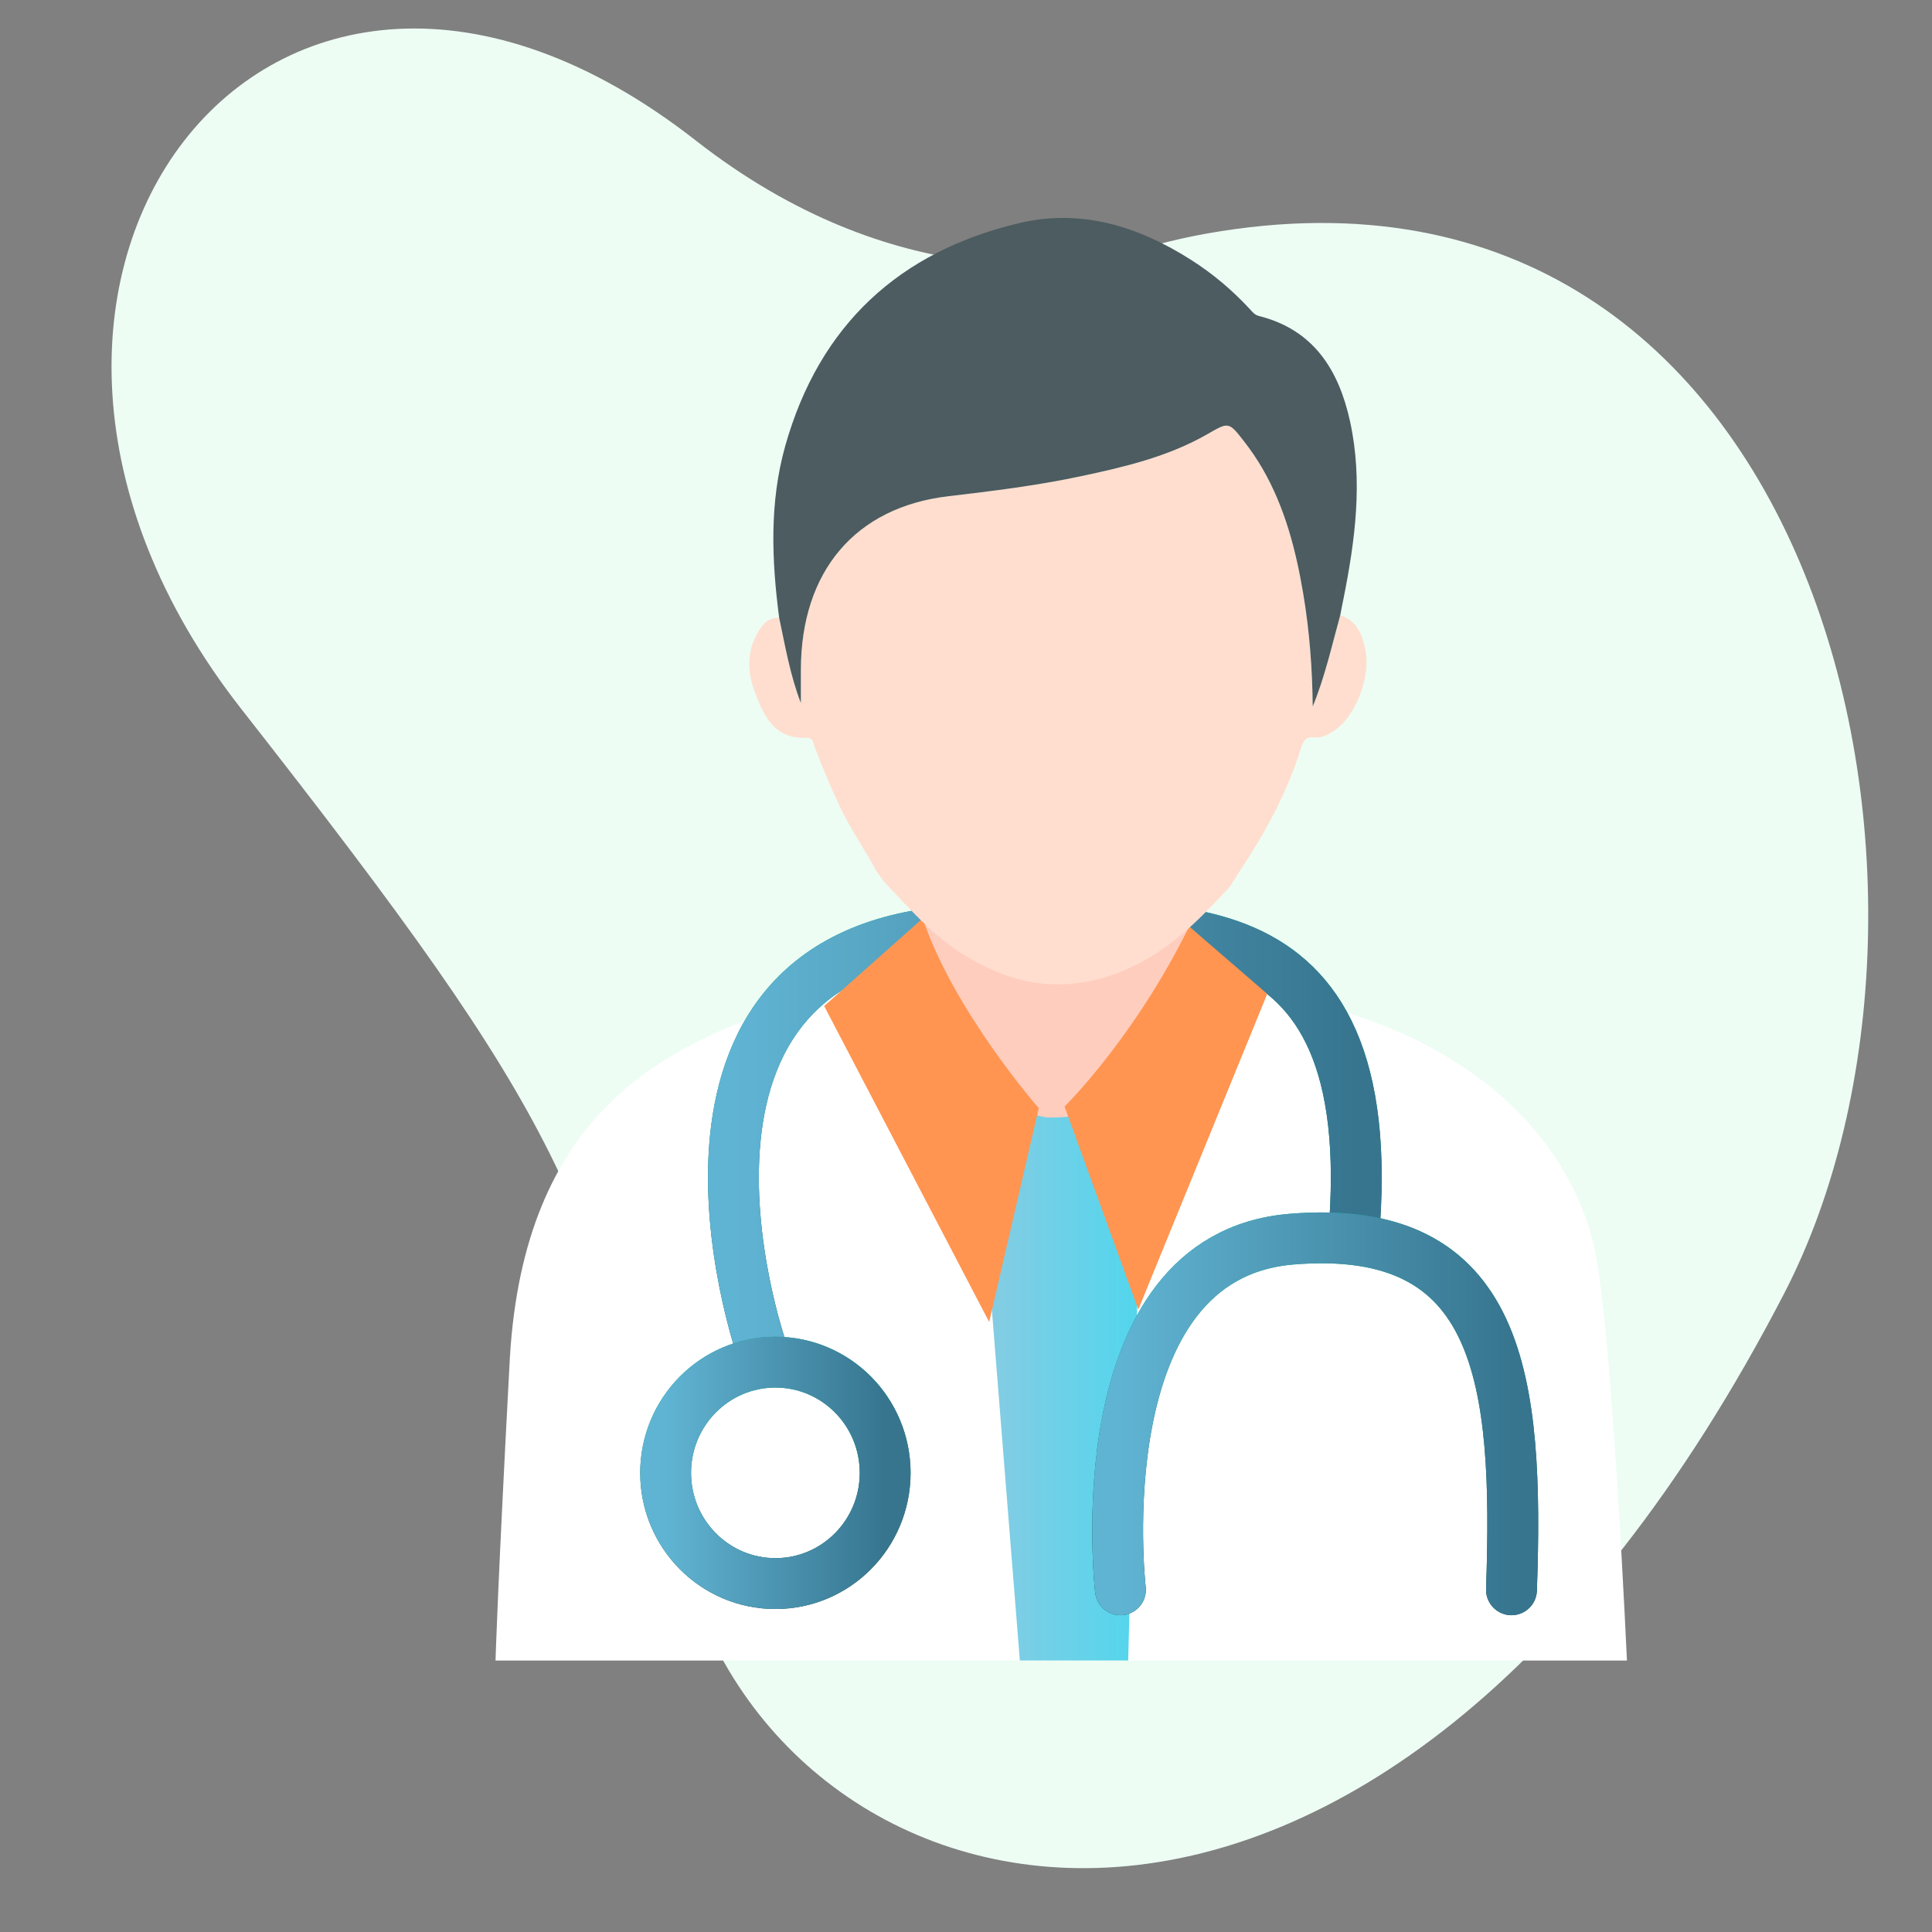
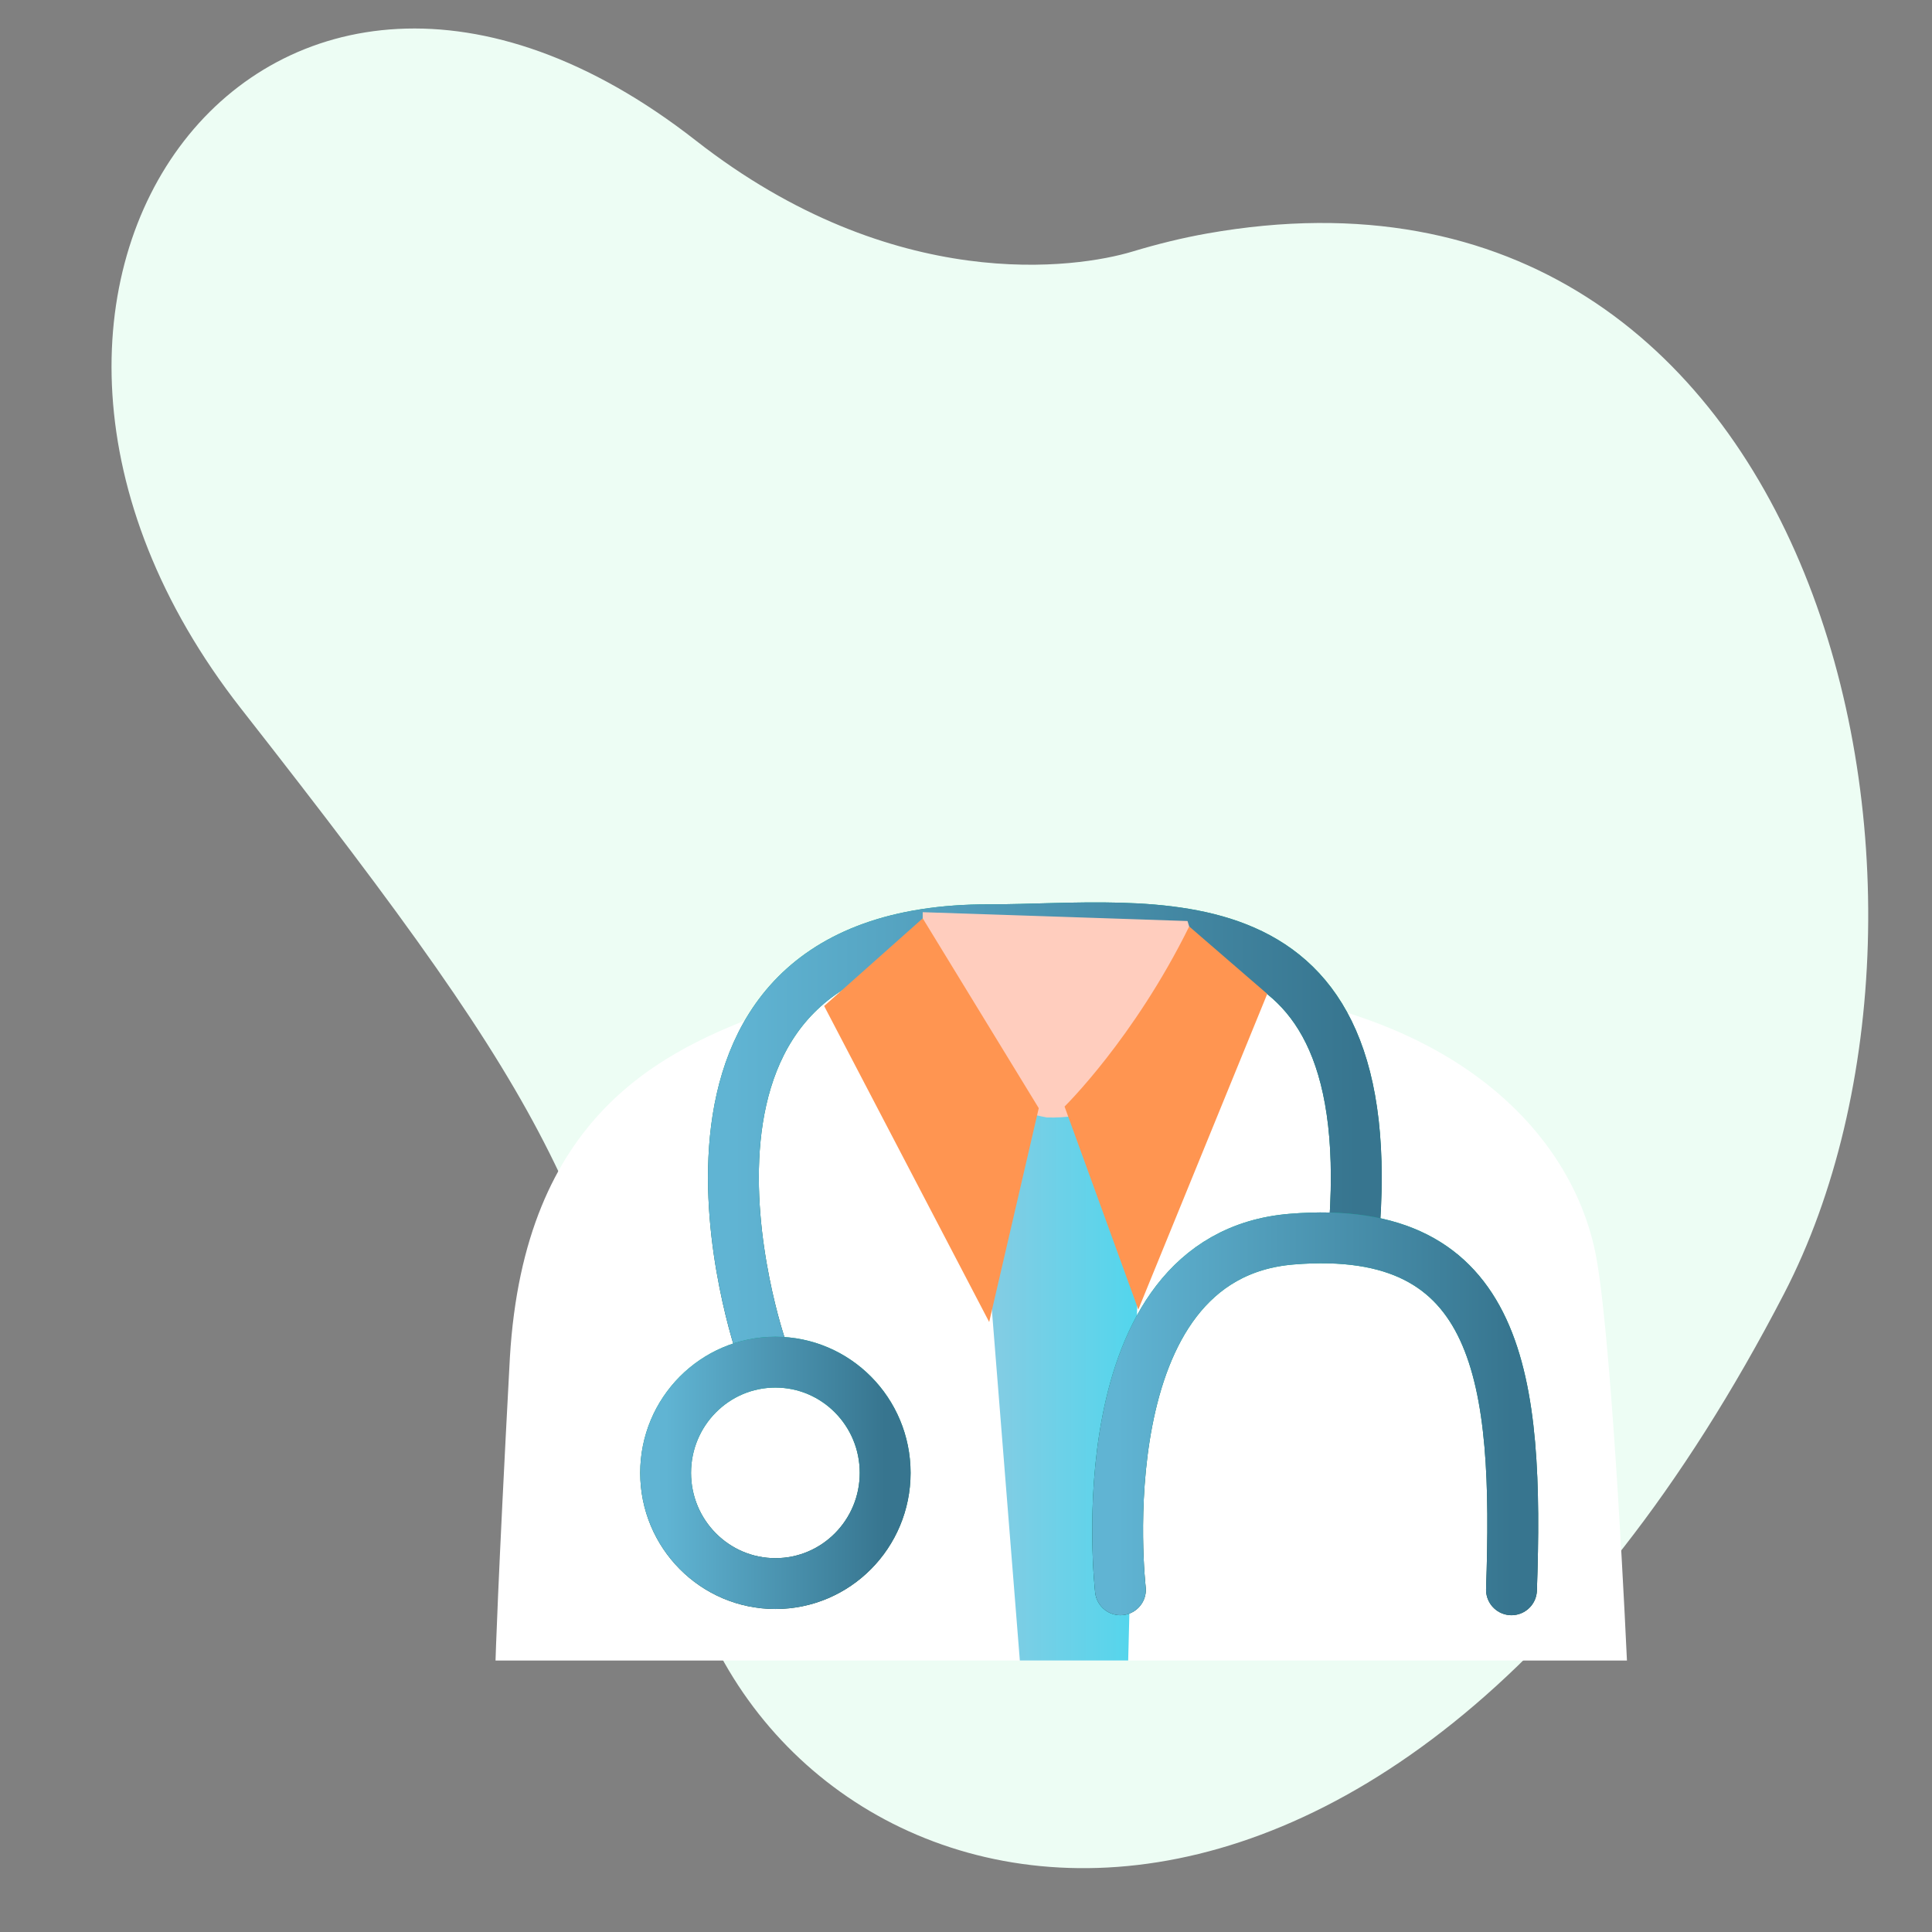
<svg xmlns="http://www.w3.org/2000/svg" width="76" height="76" viewBox="0 0 76 76" fill="none">
  <rect x="0" y="0" width="76" height="76" fill="#808080" stroke="none" />
  <path d="M47.495 9.183C46.497 9.359 45.513 9.605 44.543 9.897C42.383 10.549 35.179 11.634 27.373 5.529C10.567 -7.616 -3.543 11.253 9.49 27.886C22.523 44.518 22.992 46.661 26.911 61.507C30.83 76.353 54.059 82.019 70.185 50.881C78.303 35.203 71.743 4.892 47.495 9.183Z" fill="#EDFDF4" />
  <path d="M64 65.32C64 65.32 63.447 53.097 62.801 49.503C61.832 44.118 56.185 38.475 43.925 38.691C43.925 38.691 35.856 37.758 30.316 39.766C26.044 41.315 20.621 43.859 20.057 53.411C19.573 62.442 19.493 65.322 19.493 65.322H64V65.32Z" fill="white" />
  <path d="M38.912 50.201L40.118 65.32H44.38L44.762 50.278L42.195 43.883L40.576 43.824L38.912 50.201Z" fill="url(#paint0_linear_434_1034)" />
  <path d="M29.949 53.035C29.949 53.035 24.224 36.544 38.912 36.574C45.37 36.574 54.455 34.769 53.243 48.695" stroke="url(#paint1_linear_434_1034)" stroke-width="2" stroke-miterlimit="10" stroke-linecap="round" />
  <path d="M29.949 53.035C29.949 53.035 24.224 36.544 38.912 36.574C45.37 36.574 54.455 34.769 53.243 48.695" stroke="url(#paint2_linear_434_1034)" stroke-width="2" stroke-miterlimit="10" stroke-linecap="round" />
  <path d="M44.075 62.538C44.075 62.538 42.555 49.415 50.817 48.744C59.079 48.073 59.744 54.299 59.458 62.538" stroke="url(#paint3_linear_434_1034)" stroke-width="2" stroke-miterlimit="10" stroke-linecap="round" />
  <path d="M44.075 62.538C44.075 62.538 42.555 49.415 50.817 48.744C59.079 48.073 59.744 54.299 59.458 62.538" stroke="url(#paint4_linear_434_1034)" stroke-width="2" stroke-miterlimit="10" stroke-linecap="round" />
  <path d="M30.502 62.294C32.887 62.294 34.82 60.344 34.82 57.939C34.82 55.534 32.887 53.584 30.502 53.584C28.117 53.584 26.184 55.534 26.184 57.939C26.184 60.344 28.117 62.294 30.502 62.294Z" stroke="url(#paint5_linear_434_1034)" stroke-width="2" stroke-miterlimit="10" stroke-linecap="round" />
  <path d="M30.502 62.294C32.887 62.294 34.82 60.344 34.82 57.939C34.82 55.534 32.887 53.584 30.502 53.584C28.117 53.584 26.184 55.534 26.184 57.939C26.184 60.344 28.117 62.294 30.502 62.294Z" stroke="url(#paint6_linear_434_1034)" stroke-width="2" stroke-miterlimit="10" stroke-linecap="round" />
  <path d="M46.888 36.797C46.888 36.797 47.145 39.443 46.413 40.746C45.682 42.049 44.223 44.046 41.185 43.958C38.493 43.481 37.115 41.831 36.297 39.486C36.297 37.273 36.297 35.883 36.297 35.883L46.714 36.231L46.888 36.797Z" fill="#FFCDBE" />
-   <path d="M36.298 36.125L32.42 39.574L38.912 52.005L40.862 43.592C40.862 43.593 37.512 39.766 36.298 36.125Z" fill="#FF9551" />
+   <path d="M36.298 36.125L32.42 39.574L38.912 52.005L40.862 43.592Z" fill="#FF9551" />
  <path d="M46.78 36.445L49.85 39.098L44.778 51.514L41.877 43.528C41.877 43.528 44.605 40.857 46.78 36.445Z" fill="#FF9551" />
-   <path d="M52.721 24.205C53.364 24.402 53.571 24.925 53.703 25.515C53.947 26.612 53.322 28.224 52.433 28.779C52.213 28.916 51.978 29.038 51.728 29.005C51.37 28.959 51.262 29.156 51.173 29.442C50.634 31.187 49.764 32.766 48.763 34.279C48.626 34.492 48.49 34.706 48.353 34.919C48.314 34.958 48.274 34.997 48.235 35.036L48.24 35.033C47.516 35.808 46.784 36.571 45.921 37.199C44.651 38.124 43.242 38.698 41.679 38.723C40.307 38.744 39.042 38.265 37.874 37.535C36.715 36.811 35.824 35.793 34.895 34.813L34.901 34.816C34.863 34.778 34.824 34.738 34.786 34.699C34.685 34.559 34.584 34.418 34.482 34.277C34.013 33.402 33.436 32.591 33.016 31.685C32.665 30.927 32.335 30.164 32.047 29.381C31.989 29.223 31.981 29.008 31.718 29.021C30.452 29.084 30.037 28.142 29.683 27.196C29.402 26.448 29.376 25.666 29.781 24.931C29.969 24.589 30.199 24.286 30.649 24.303C30.89 25.418 31.076 26.548 31.502 27.65C31.502 27.184 31.502 26.767 31.502 26.349C31.507 22.469 33.645 19.947 37.302 19.517C39.038 19.314 40.772 19.101 42.483 18.738C44.213 18.371 45.934 17.967 47.491 17.078C48.329 16.599 48.328 16.576 48.933 17.354C49.199 17.696 49.448 18.058 49.663 18.433C50.547 19.963 50.978 21.647 51.269 23.375C51.514 24.832 51.623 26.303 51.638 27.786C52.118 26.625 52.388 25.405 52.721 24.205Z" fill="#FFDECF" />
-   <path d="M52.721 24.205C52.388 25.405 52.12 26.625 51.639 27.79C51.624 26.306 51.514 24.836 51.27 23.378C50.98 21.651 50.548 19.967 49.665 18.437C49.448 18.061 49.201 17.701 48.935 17.358C48.329 16.578 48.33 16.601 47.492 17.081C45.936 17.972 44.213 18.375 42.485 18.741C40.774 19.104 39.04 19.317 37.304 19.521C33.647 19.951 31.509 22.472 31.504 26.352C31.504 26.77 31.504 27.188 31.504 27.654C31.078 26.551 30.891 25.423 30.651 24.307C30.354 22.037 30.263 19.766 30.891 17.537C32.233 12.777 35.39 9.885 40.109 8.773C42.533 8.201 44.789 8.906 46.862 10.228C47.705 10.765 48.466 11.407 49.148 12.141C49.258 12.258 49.346 12.387 49.525 12.431C51.675 12.97 52.665 14.555 53.108 16.578C53.619 18.922 53.309 21.248 52.848 23.562C52.802 23.776 52.762 23.991 52.721 24.205Z" fill="#4C5C60" />
  <defs>
    <linearGradient id="paint0_linear_434_1034" x1="38.912" y1="54.572" x2="44.761" y2="54.572" gradientUnits="userSpaceOnUse">
      <stop stop-color="#85CCE3" />
      <stop offset="1" stop-color="#52D6ED" />
    </linearGradient>
    <linearGradient id="paint1_linear_434_1034" x1="41.102" y1="36.497" x2="41.102" y2="53.035" gradientUnits="userSpaceOnUse">
      <stop stop-color="#00AA85" />
      <stop offset="1" stop-color="#004435" />
    </linearGradient>
    <linearGradient id="paint2_linear_434_1034" x1="28.848" y1="44.766" x2="53.351" y2="44.766" gradientUnits="userSpaceOnUse">
      <stop stop-color="#60B4D3" />
      <stop offset="1" stop-color="#37758F" />
    </linearGradient>
    <linearGradient id="paint3_linear_434_1034" x1="51.737" y1="48.695" x2="51.737" y2="62.538" gradientUnits="userSpaceOnUse">
      <stop stop-color="#00AA85" />
      <stop offset="1" stop-color="#004435" />
    </linearGradient>
    <linearGradient id="paint4_linear_434_1034" x1="43.963" y1="55.616" x2="59.508" y2="55.616" gradientUnits="userSpaceOnUse">
      <stop stop-color="#60B4D3" />
      <stop offset="1" stop-color="#37758F" />
    </linearGradient>
    <linearGradient id="paint5_linear_434_1034" x1="30.502" y1="53.584" x2="30.502" y2="62.294" gradientUnits="userSpaceOnUse">
      <stop stop-color="#00AA85" />
      <stop offset="1" stop-color="#004435" />
    </linearGradient>
    <linearGradient id="paint6_linear_434_1034" x1="26.183" y1="57.939" x2="34.819" y2="57.939" gradientUnits="userSpaceOnUse">
      <stop stop-color="#60B4D3" />
      <stop offset="1" stop-color="#37758F" />
    </linearGradient>
  </defs>
</svg>